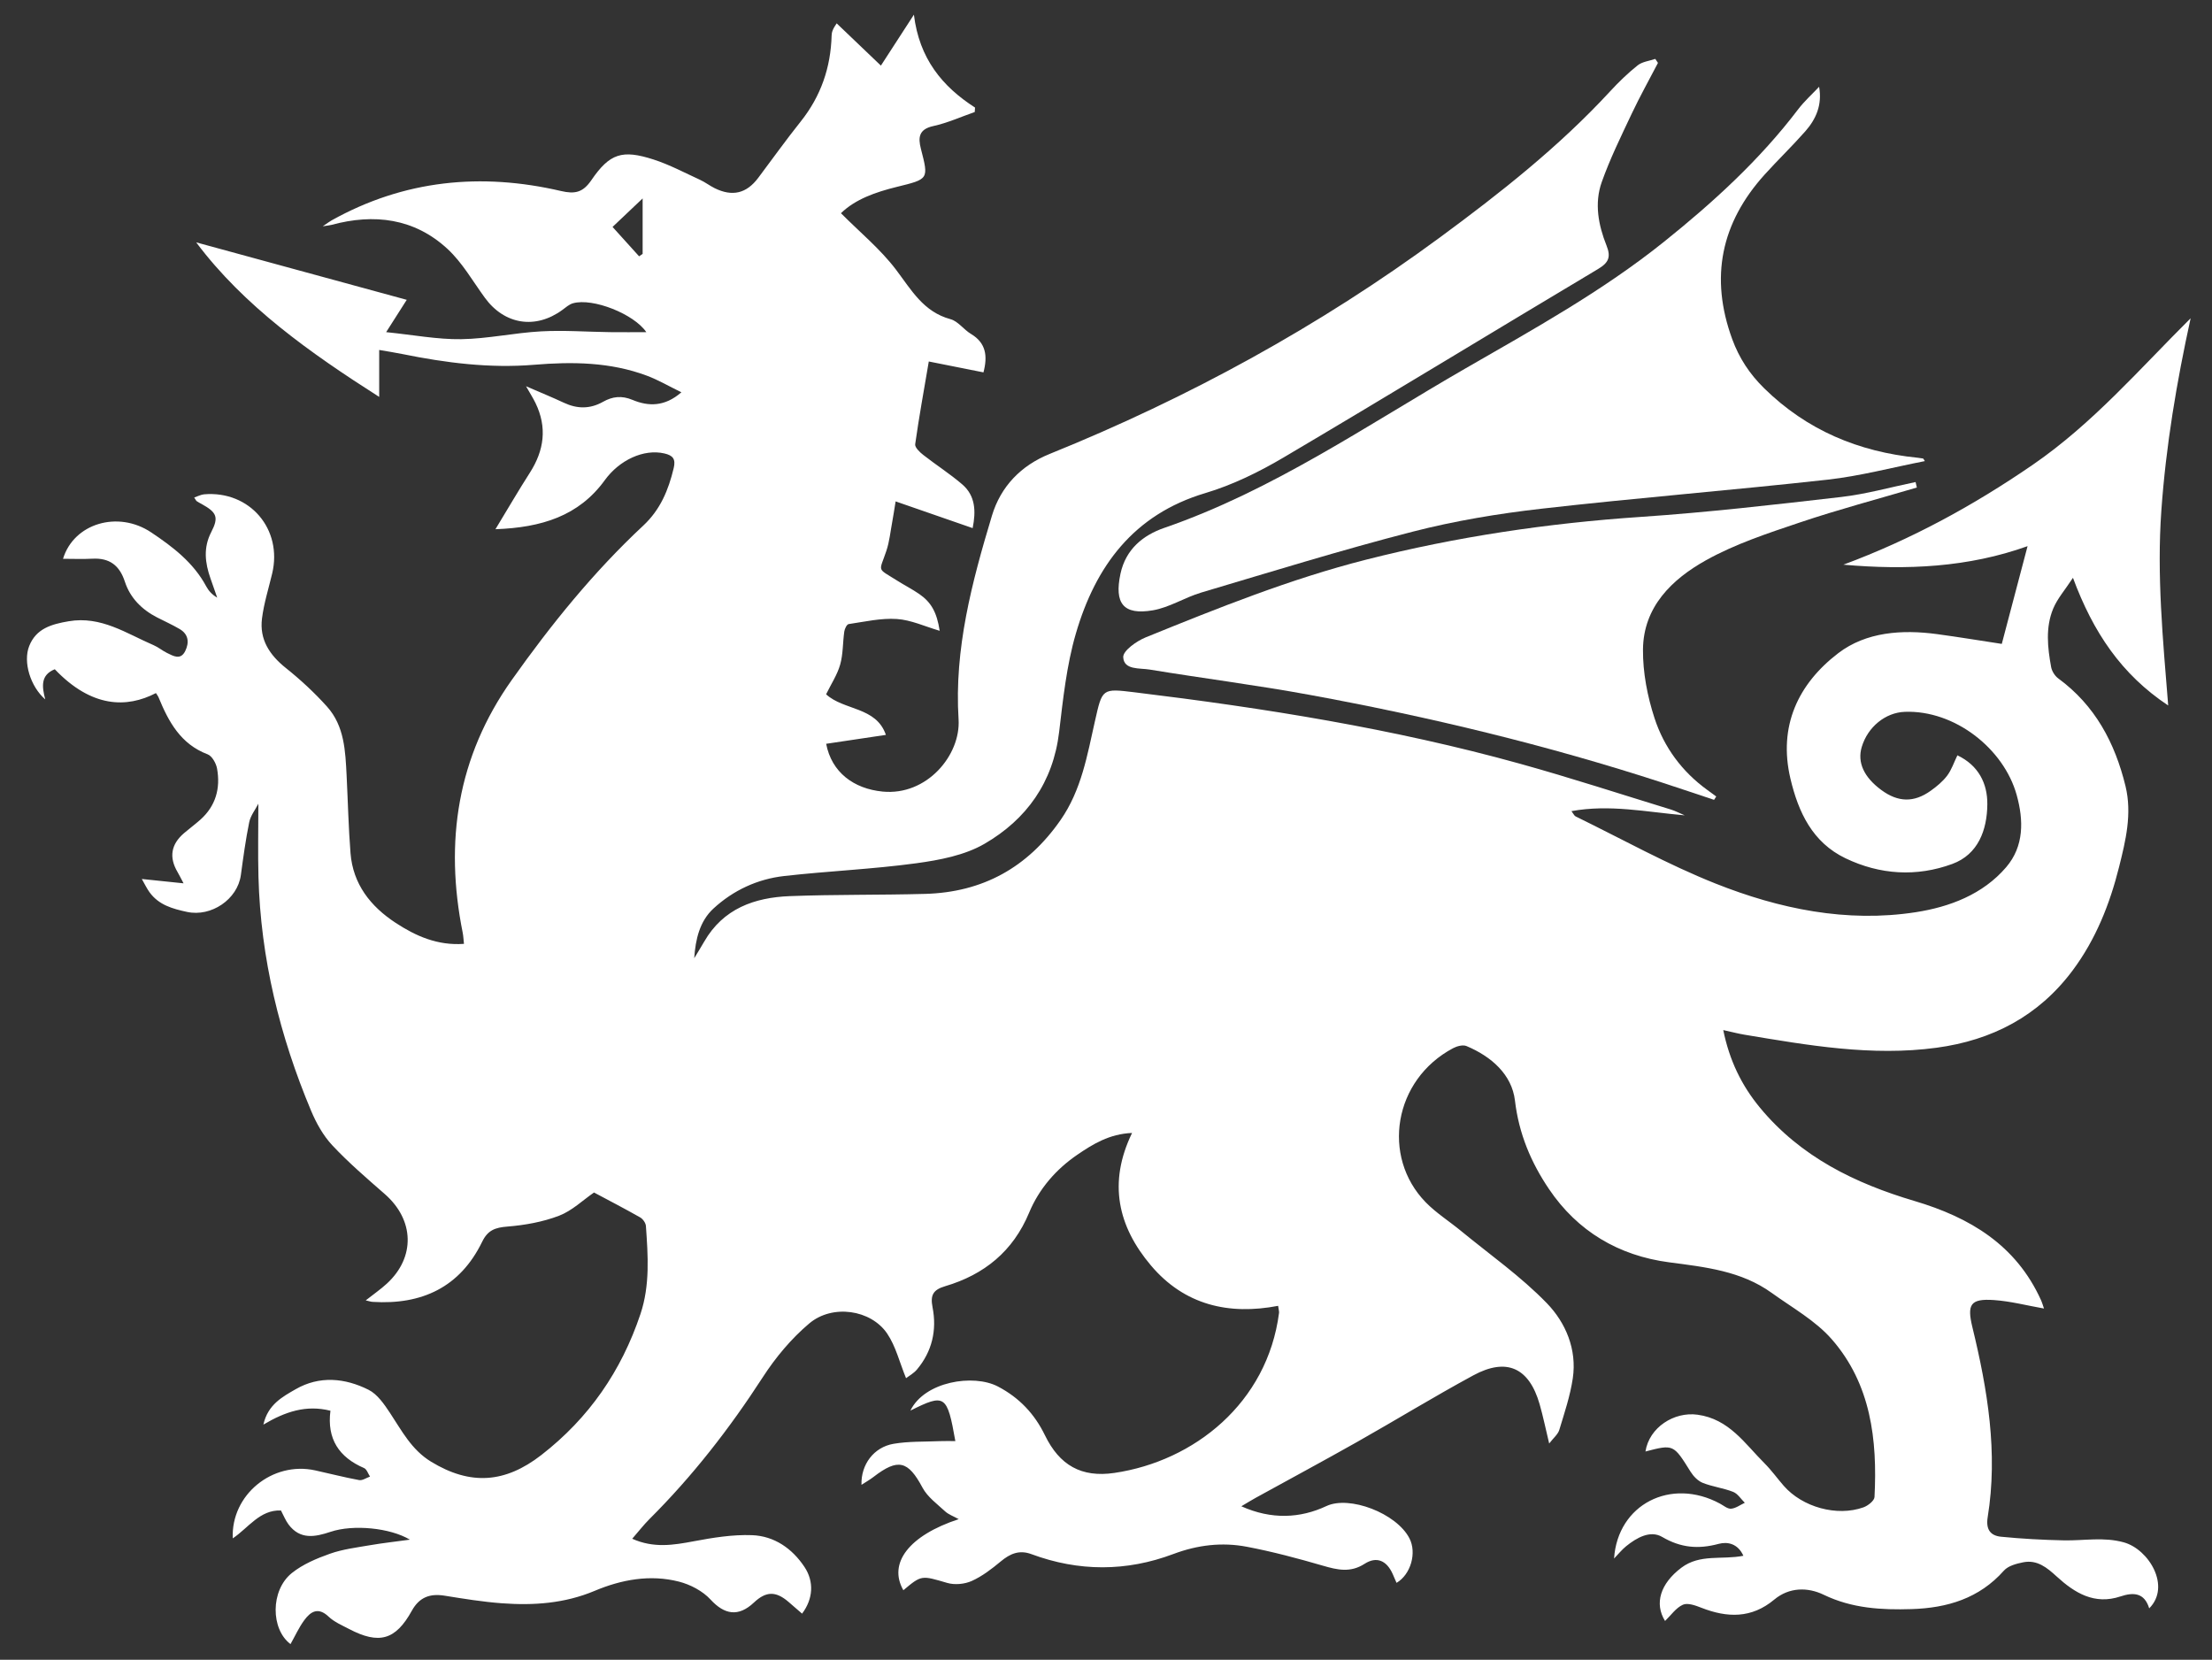
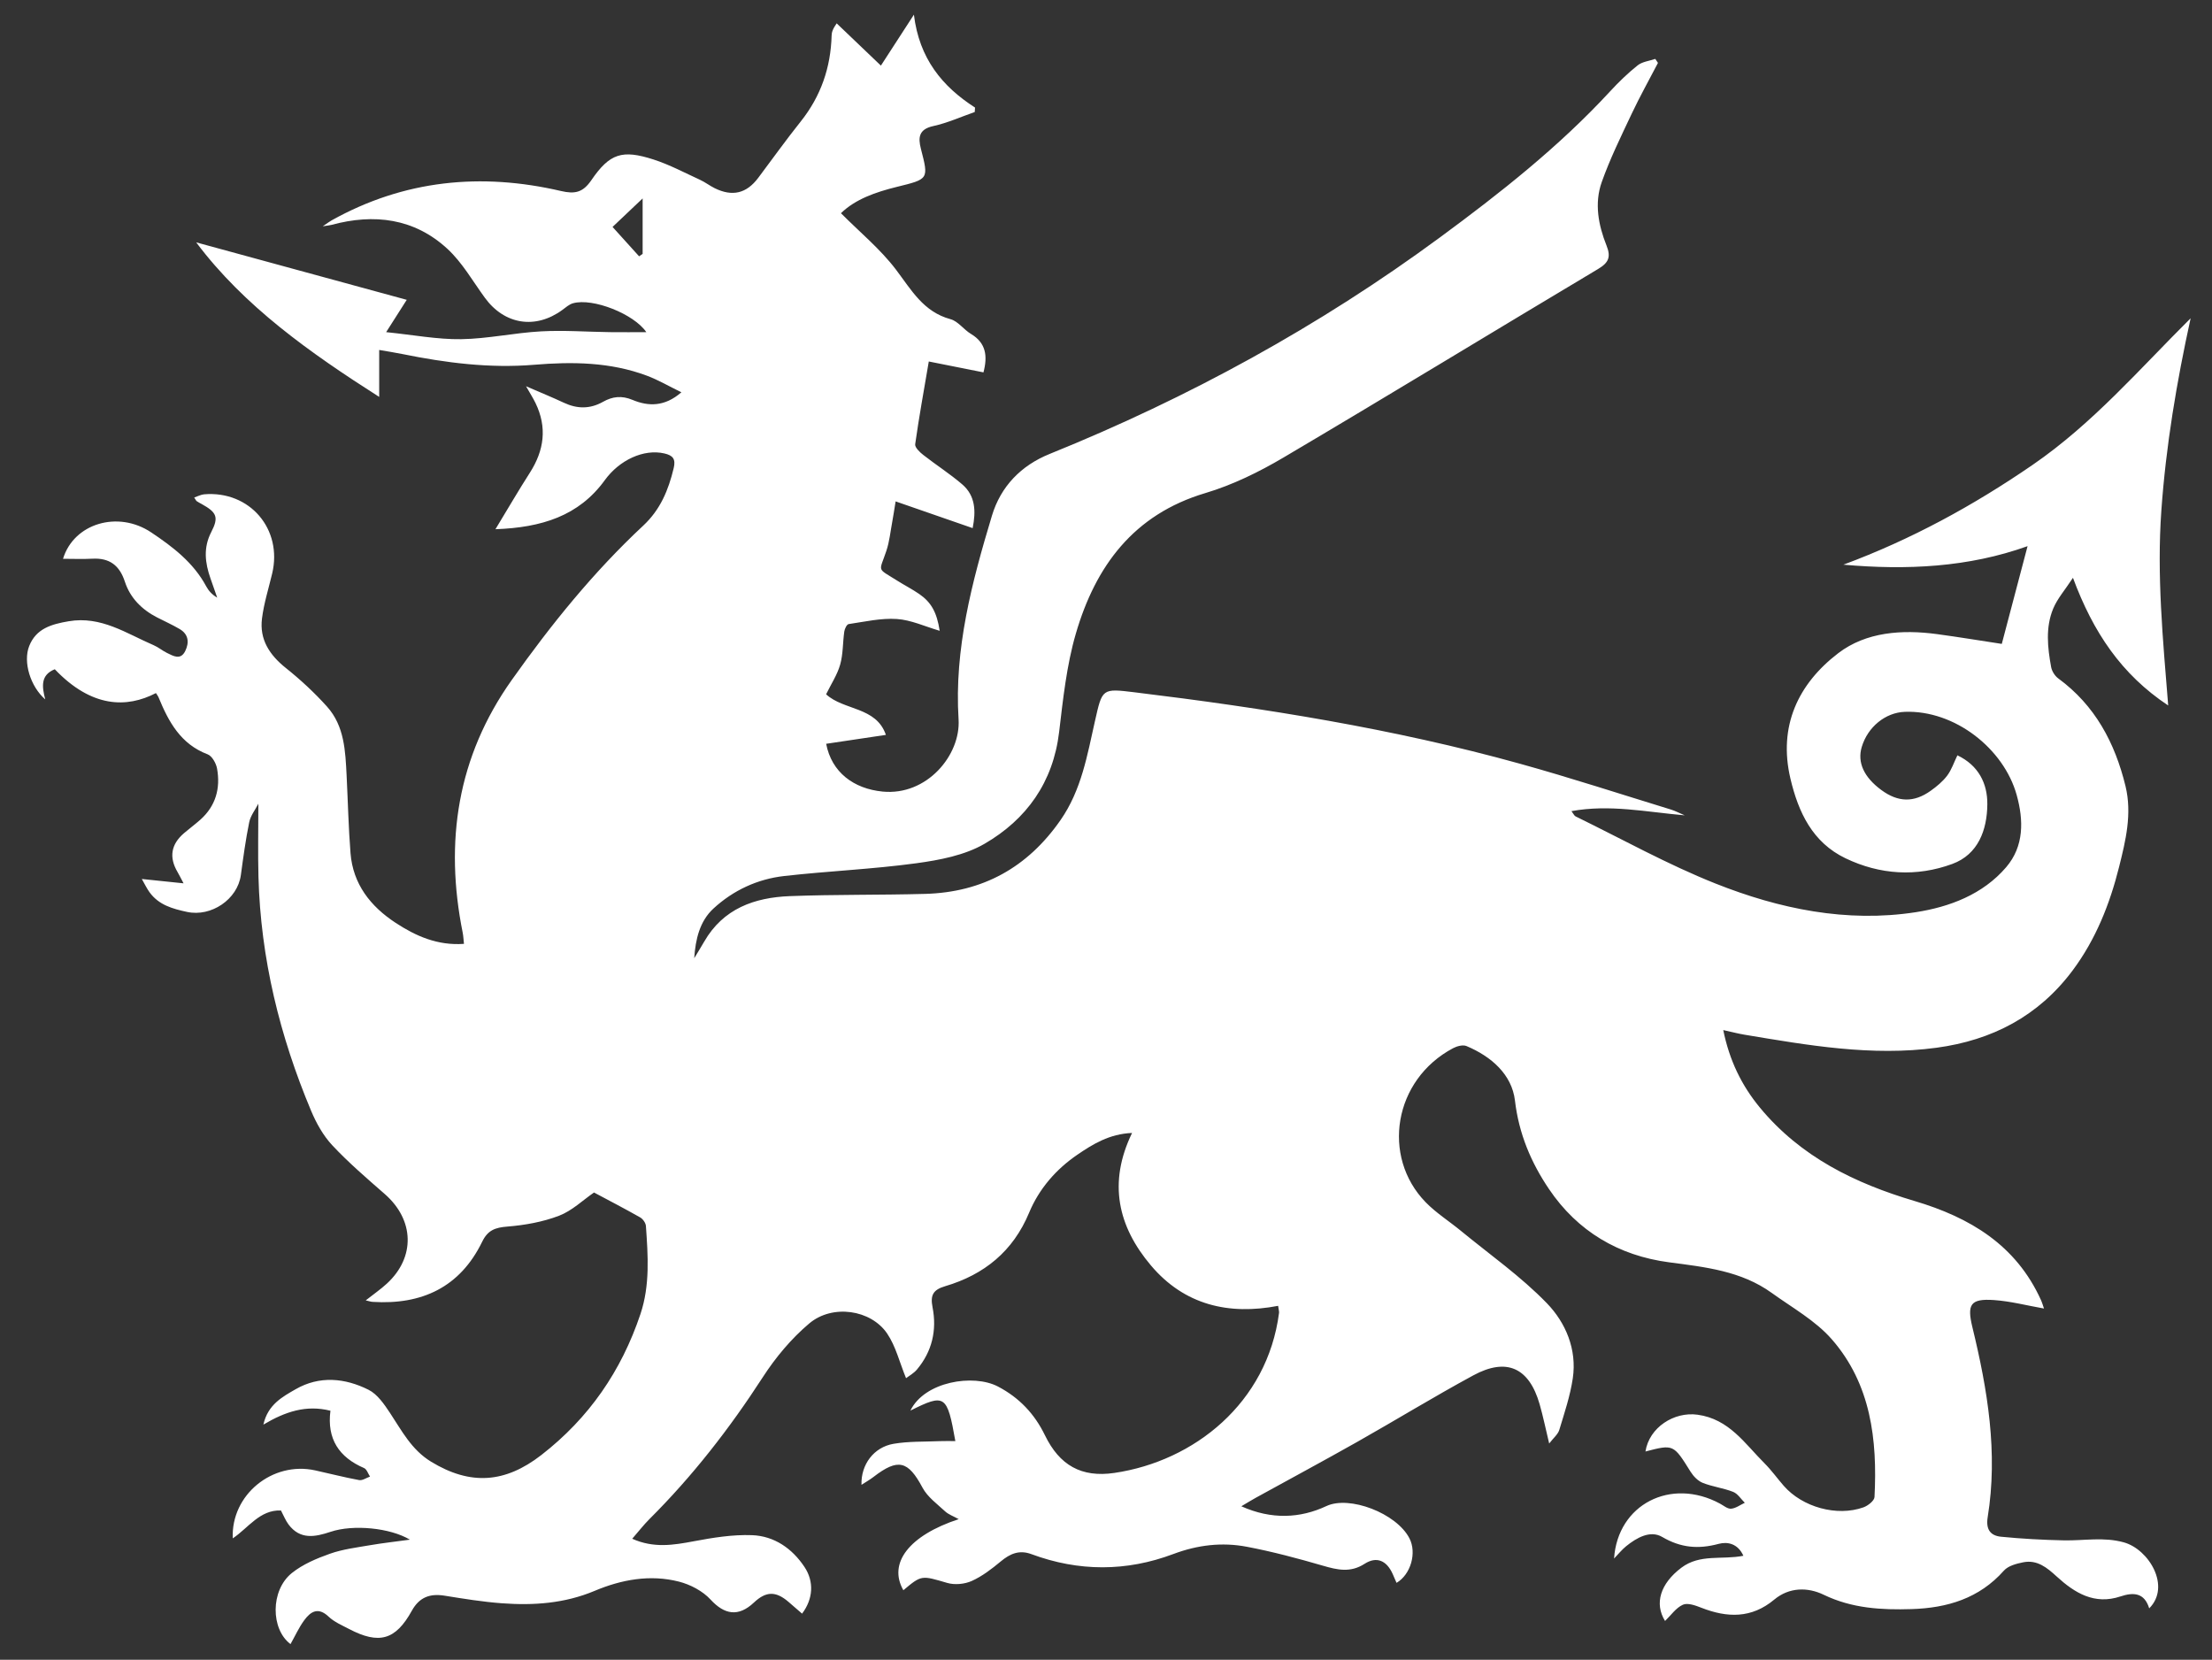
<svg xmlns="http://www.w3.org/2000/svg" version="1.1" id="Layer_1" x="0px" y="0px" width="783.186px" height="587.611px" viewBox="0 0 783.186 587.611" enable-background="new 0 0 783.186 587.611" xml:space="preserve">
  <rect x="0" y="0" width="783.186" height="587.611" fill="#333333" stroke="none" />
  <path fill-rule="evenodd" clip-rule="evenodd" fill="#FFFFFF" d="M589.533,573.883c-3.857-6.181-1.666-13.24,5.775-18.85  c6.596-4.972,14.326-2.713,21.957-4.231c-1.928-4.28-5.561-5.074-8.761-4.215c-7.149,1.922-13.366,1.434-19.989-2.452  c-4.212-2.47-9.021,0.254-12.778,3.296c-1.493,1.209-2.716,2.751-4.258,4.344c1.28-19.213,20.146-28.811,37.487-19.444  c1.297,0.7,2.694,1.913,3.955,1.808c1.662-0.14,3.235-1.348,4.847-2.096c-1.357-1.325-2.491-3.217-4.118-3.859  c-3.461-1.366-7.284-1.815-10.745-3.183c-1.703-0.672-3.308-2.314-4.311-3.921c-6.088-9.749-6.025-9.788-15.999-7.195  c1.33-8.523,10.109-14.166,18.437-13.028c11.195,1.53,16.719,10.225,23.688,17.172c2.47,2.462,4.518,5.341,6.815,7.979  c6.61,7.591,18.851,11.01,28.259,7.643c1.585-0.567,3.829-2.333,3.897-3.642c1.045-20.263-1.251-40.011-15.165-55.898  c-5.774-6.594-13.954-11.131-21.211-16.365c-10.84-7.818-23.583-9.156-36.38-10.847c-17.801-2.352-32.379-10.94-42.5-25.933  c-6.348-9.403-10.659-19.54-12.045-31.32c-1.088-9.249-8.396-15.63-17.165-19.305c-1.267-0.531-3.366,0.029-4.727,0.751  c-21.097,11.18-25.469,38.368-9.729,54.542c3.686,3.787,8.281,6.679,12.394,10.062c10.288,8.46,21.333,16.196,30.538,25.709  c6.644,6.867,10.684,16.331,9.166,26.577c-0.918,6.198-2.96,12.249-4.787,18.278c-0.475,1.564-2.038,2.799-3.572,4.797  c-1.273-5.284-2.16-9.657-3.388-13.932c-3.702-12.894-11.669-16.588-23.469-10.195c-13.888,7.521-27.367,15.791-41.123,23.561  c-11.888,6.714-23.917,13.178-35.877,19.766c-1.542,0.849-3.038,1.781-5.142,3.021c10.666,4.793,20.87,4.272,30.125-0.073  c8.135-3.821,24.795,2.511,29.397,11.419c2.642,5.113,0.511,12.771-4.563,15.769c-0.459-1.057-0.901-2.087-1.355-3.111  c-2.107-4.768-5.686-6.393-9.964-3.632c-5.007,3.23-9.608,2.164-14.749,0.667c-8.885-2.586-17.865-4.98-26.947-6.707  c-8.784-1.67-17.447-0.646-26.004,2.572c-16.648,6.26-33.509,6.259-50.242,0.05c-4.347-1.613-7.587-0.161-10.912,2.604  c-3.163,2.63-6.54,5.23-10.249,6.895c-2.518,1.129-6.015,1.456-8.65,0.688c-9.106-2.653-9.036-2.896-15.545,2.587  c-5.478-9.57,1.963-19.377,19.597-25.169c-1.874-1.045-3.593-1.63-4.812-2.757c-2.845-2.63-6.243-5.096-8.002-8.385  c-5.107-9.549-8.637-10.532-17.395-3.774c-1.259,0.972-2.664,1.754-4.216,2.765c-0.232-7.159,4.342-13.329,11.36-14.525  c5.355-0.914,10.905-0.702,16.371-0.943c1.811-0.08,3.628-0.013,5.503-0.013c-2.892-16.393-3.684-16.913-15.92-10.793  c5.046-10.348,22.355-13.061,30.997-8.533c7.522,3.942,12.938,9.637,16.644,17.262c5.148,10.593,12.869,15.055,24.593,13.332  c28.18-4.142,54.163-24.722,58.293-56.68c0.06-0.463-0.116-0.956-0.325-2.477c-17.487,3.36-33.17-0.262-45.034-14.298  c-11.695-13.836-15.241-29.271-6.677-46.911c-8.058,0.339-13.942,3.995-19.408,7.732c-7.498,5.128-13.518,12.021-17.05,20.515  c-5.676,13.65-15.909,21.934-29.717,26.01c-4.313,1.272-5.304,3.194-4.467,7.481c1.573,8.055-0.134,15.588-5.503,21.993  c-1.169,1.396-2.896,2.325-3.882,3.093c-2.326-5.677-3.648-11.316-6.684-15.796c-5.74-8.472-19.363-10.509-27.584-3.585  c-6.367,5.363-11.954,12.081-16.496,19.099c-11.718,18.104-24.842,34.973-40.113,50.189c-1.983,1.977-3.706,4.214-6.08,6.938  c7.603,3.402,14.573,2.252,21.774,0.896c6.796-1.28,13.801-2.419,20.659-2.162c7.823,0.294,14.167,4.657,18.545,11.229  c3.487,5.233,3.083,11.35-0.834,16.553c-1.615-1.4-3.204-2.788-4.803-4.162c-4.502-3.869-7.956-3.803-12.238,0.228  c-5.497,5.175-10.423,4.318-15.359-1.048c-2.799-3.043-7.177-5.336-11.249-6.369c-10.174-2.58-20.28-0.719-29.785,3.281  c-10.628,4.473-21.629,5.223-32.83,4.401c-6.792-0.499-13.553-1.599-20.286-2.686c-5.198-0.839-8.962,0.517-11.63,5.341  c-5.746,10.388-11.599,12.008-22.214,6.446c-2.503-1.312-5.248-2.473-7.246-4.371c-3.674-3.49-6.339-1.833-8.6,1.24  c-1.926,2.618-3.285,5.653-4.883,8.482c-7.01-5.223-7.194-19.01,0.479-25.164c3.857-3.094,8.75-5.157,13.478-6.828  c4.51-1.595,9.394-2.193,14.151-3.011c4.565-0.785,9.178-1.289,14.163-1.97c-6.981-4.186-20.062-5.468-28.104-2.774  c-5.516,1.848-10.79,2.864-14.889-2.633c-1.051-1.408-1.702-3.115-2.665-4.924c-7.464-0.297-11.464,6.1-17.063,9.877  c-0.676-15.416,14.034-27.382,29.15-24.08c5.202,1.137,10.363,2.484,15.596,3.445c1.167,0.215,2.559-0.796,3.848-1.242  c-0.689-1.033-1.146-2.604-2.104-3.017c-8.875-3.823-13.201-10.314-11.907-20.296c-8.616-2.16-15.968,0.312-23.74,4.909  c1.568-7.105,6.797-9.866,11.435-12.533c8.422-4.843,17.448-3.981,25.799,0.205c3.123,1.565,5.529,5.083,7.575,8.166  c4.211,6.348,7.621,13.068,14.589,17.309c13.918,8.47,26.194,7.571,39.016-2.378c16.895-13.11,28.345-29.781,35.087-49.896  c3.427-10.223,2.676-20.727,1.936-31.202c-0.076-1.077-1.076-2.485-2.047-3.037c-5.447-3.094-11.017-5.971-16.327-8.807  c-3.918,2.694-7.769,6.464-12.385,8.229c-5.766,2.206-12.117,3.337-18.304,3.835c-4.276,0.345-6.899,1.237-8.895,5.343  c-7.853,16.15-21.382,22.419-38.831,21.313c-0.622-0.04-1.232-0.264-2.409-0.528c2.767-2.178,5.272-3.9,7.487-5.938  c10.147-9.335,9.729-22.545-0.723-31.688c-6.366-5.568-12.819-11.104-18.59-17.259c-3.216-3.43-5.678-7.859-7.518-12.242  c-11.115-26.479-17.868-54.002-18.635-82.82c-0.225-8.457-0.035-16.924-0.035-25.888c-1.098,2.141-2.76,4.215-3.234,6.532  c-1.266,6.182-2.106,12.457-2.959,18.715c-1.179,8.65-10.524,14.893-19.024,13.066c-5.182-1.113-10.017-2.457-13.292-6.939  c-1.005-1.376-1.734-2.954-2.754-4.727c5.008,0.521,9.366,0.975,14.779,1.537c-1.128-2.125-1.594-3.086-2.133-4.002  c-3.068-5.223-2.327-9.797,2.306-13.77c1.896-1.627,3.92-3.106,5.783-4.768c5.463-4.875,7.159-11.132,5.899-18.105  c-0.337-1.866-1.776-4.439-3.336-5.03c-9.528-3.608-13.798-11.478-17.339-20.099c-0.234-0.57-0.643-1.067-0.962-1.585  c-10.288,5.35-22.736,5.275-35.813-8.434c-5.054,2.022-4.588,6.099-3.372,10.682c-5.272-4.578-7.923-13.235-5.688-18.899  c2.447-6.204,7.871-7.729,13.951-8.771c11.523-1.975,20.472,4.335,30.125,8.476c1.669,0.716,3.105,1.958,4.748,2.755  c2.229,1.082,4.777,2.627,6.411-0.674c1.479-2.989,1.223-5.932-1.959-7.802c-2.58-1.516-5.328-2.748-7.995-4.117  c-5.406-2.776-9.521-6.88-11.409-12.661c-1.883-5.766-5.437-8.45-11.485-8.128c-3.437,0.183-6.892,0.033-10.408,0.033  c3.811-12.536,19.452-17.222,31.235-9.334c7.629,5.106,14.939,10.669,19.441,19.055c0.844,1.572,2.051,2.949,3.907,4.028  c-0.791-2.264-1.581-4.529-2.374-6.792c-1.93-5.506-2.6-10.869,0.274-16.426c2.731-5.281,1.935-6.973-3.427-9.937  c-0.581-0.321-1.18-0.62-1.72-1c-0.248-0.175-0.373-0.523-0.89-1.294c1.279-0.423,2.385-1.038,3.535-1.133  c16.127-1.335,27.813,12.321,24.067,28.045c-1.261,5.295-2.927,10.545-3.604,15.917c-0.938,7.442,2.675,12.928,8.459,17.545  c5.184,4.138,10.118,8.709,14.551,13.639c6.194,6.886,6.514,15.773,6.952,24.467c0.46,9.14,0.659,18.299,1.378,27.417  c0.867,10.986,7.079,18.857,15.956,24.677c7.153,4.69,14.853,8.122,24.213,7.454c-0.165-1.5-0.207-2.76-0.452-3.98  c-6.464-32.182-1.919-62.211,17.352-89.406c13.903-19.619,28.97-38.267,46.583-54.693c6.069-5.66,8.927-12.617,10.777-20.356  c0.758-3.173-0.217-4.491-3.348-5.202c-7.268-1.652-15.875,2.334-21.048,9.474c-9.189,12.686-22.39,16.774-38.718,17.365  c4.485-7.388,8.208-13.796,12.202-20.03c5.068-7.911,6.145-16.042,1.993-24.626c-0.836-1.728-1.883-3.354-3.364-5.964  c5.028,2.182,9.278,3.913,13.429,5.855c4.724,2.21,9.272,2.228,13.859-0.359c3.328-1.876,6.565-2.27,10.415-0.663  c5.583,2.331,11.348,2.489,17.301-2.687c-4.397-2.142-8.181-4.375-12.232-5.887c-12.93-4.828-26.344-4.985-39.917-3.859  c-15.718,1.304-31.22-0.667-46.606-3.792c-2.582-0.524-5.189-0.92-8.239-1.455c0,5.53,0,10.577,0,16.622  c-24.546-15.649-47.825-32.098-64.794-54.71c24.443,6.67,49.532,13.516,74.547,20.342c-2.11,3.311-4.274,6.707-7.292,11.442  c9.809,0.996,18.198,2.618,26.561,2.492c9.433-0.142,18.821-2.251,28.269-2.768c8.115-0.444,16.287,0.174,24.434,0.277  c4.276,0.054,8.553,0.009,12.851,0.009c-4.29-6.391-18.916-12.229-25.969-10.229c-1.366,0.387-2.562,1.475-3.755,2.35  c-9.507,6.971-20.495,5.224-27.431-4.284c-4.3-5.894-8.005-12.486-13.282-17.349c-11.732-10.811-25.93-12.561-41.048-8.47  c-0.617,0.167-1.267,0.211-3.074,0.5c1.675-1.129,2.366-1.672,3.125-2.096c25.689-14.326,52.938-16.984,81.245-10.394  c4.885,1.138,7.733,0.54,10.712-3.815c6.517-9.526,10.938-10.921,22.043-7.337c5.667,1.829,11.007,4.688,16.447,7.185  c1.808,0.83,3.416,2.089,5.205,2.97c6.264,3.084,11.253,1.867,15.397-3.653c5.002-6.663,9.855-13.444,15.048-19.955  c7.135-8.945,10.632-19.085,10.947-30.436c0.031-1.105,0.313-2.205,1.783-4.317c5.042,4.816,10.084,9.633,15.663,14.963  c3.563-5.498,7.188-11.092,11.688-18.037c1.892,15.527,10.003,25.41,21.642,32.89c-0.034,0.524-0.067,1.049-0.101,1.574  c-4.883,1.702-9.662,3.877-14.677,4.973c-5.108,1.115-5.425,4.015-4.393,8.02c2.804,10.873,2.782,10.729-8.549,13.521  c-7.43,1.832-14.644,4.336-19.751,9.312c6.719,6.758,13.971,12.705,19.48,19.974c5.45,7.189,9.684,14.939,19.308,17.544  c2.681,0.726,4.68,3.687,7.236,5.214c5.37,3.209,5.945,7.84,4.433,13.616c-6.787-1.351-13.561-2.699-19.357-3.852  c-1.728,10.167-3.467,19.701-4.819,29.29c-0.158,1.12,1.604,2.808,2.836,3.774c4.548,3.565,9.461,6.69,13.833,10.45  c4.669,4.016,4.888,9.495,3.675,15.479c-8.963-3.109-17.79-6.172-27.271-9.461c-0.512,3.123-0.814,5.203-1.2,7.269  c-0.639,3.421-0.979,6.95-2.071,10.224c-2.591,7.767-3.554,5.889,3.908,10.61c2.533,1.603,5.223,2.968,7.69,4.661  c4.305,2.956,6.262,6.521,7.277,13.049c-5.189-1.512-10.103-3.839-15.151-4.177c-5.637-0.378-11.407,0.968-17.084,1.8  c-0.647,0.095-1.405,1.658-1.543,2.623c-0.559,3.898-0.399,7.968-1.455,11.706c-1.02,3.611-3.208,6.893-4.986,10.528  c6.252,5.782,17.739,4.332,21.167,14.37c-7.259,1.083-14.181,2.117-21.143,3.156c1.917,10.072,9.72,15.902,19.967,16.915  c15.726,1.555,27.71-12.964,26.912-25.561c-1.577-24.894,4.73-48.597,11.801-72.075c3.131-10.399,10.286-17.792,20.443-21.898  c49.2-19.888,95.45-45.198,138.167-76.646c21.313-15.69,42.166-32.108,60.234-51.685c3.045-3.299,6.295-6.468,9.803-9.253  c1.644-1.305,4.127-1.553,6.229-2.28c0.317,0.473,0.634,0.946,0.951,1.419c-3.117,5.995-6.423,11.901-9.305,18.008  c-3.761,7.97-7.673,15.925-10.612,24.209c-2.646,7.459-1.193,15.209,1.697,22.426c1.621,4.047,0.788,6.069-2.949,8.3  C528.668,117.411,491.701,139.98,454.408,162c-8.686,5.128-18.029,9.704-27.654,12.572c-25.43,7.577-38.875,25.893-45.835,49.743  c-3.282,11.245-4.531,23.159-5.925,34.862c-2.121,17.805-11.54,30.919-26.385,39.544c-7.062,4.102-15.946,5.783-24.23,6.91  c-15.497,2.107-31.186,2.754-46.738,4.513c-9.466,1.07-18.044,5.066-25.046,11.522c-4.863,4.484-6.352,10.902-6.797,17.582  c1.177-1.953,2.388-3.888,3.524-5.865c6.728-11.703,17.804-15.632,30.29-16.118c15.979-0.622,31.99-0.353,47.978-0.797  c20.326-0.565,36.207-9.317,47.9-26.123c7.416-10.658,9.462-22.966,12.204-35.109c2.597-11.502,2.474-11.541,14.034-10.135  c45.996,5.594,91.697,12.866,136.412,25.278c17.961,4.985,35.695,10.783,53.523,16.245c1.397,0.429,2.711,1.133,4.833,2.036  c-13.724-1.201-26.514-3.96-40.103-1.491c0.738,0.964,0.994,1.635,1.465,1.865c16.453,8.025,32.529,17.006,49.495,23.752  c22.628,8.999,46.466,13.941,70.913,10.17c11.944-1.844,23.772-6.267,32.052-15.947c6.351-7.425,6.197-16.614,3.705-25.58  c-4.55-16.364-21.905-30.072-39.597-29.42c-6.854,0.253-13.104,5.305-15.248,12.425c-1.642,5.453,0.744,10.708,6.924,15.253  c5.921,4.356,11.503,4.534,17.466,0.285c2.148-1.532,4.281-3.288,5.852-5.371c1.554-2.062,2.39-4.665,3.62-7.195  c7.506,3.581,10.671,9.991,10.599,17.369c-0.087,9.04-3.218,17.714-12.398,21.089c-12.62,4.64-25.61,3.863-37.831-2.009  c-11.677-5.611-16.665-16.265-19.478-28.159c-4.397-18.596,2.728-33.592,16.925-44.449c9.853-7.535,22.584-8.427,35.007-6.744  c7.704,1.043,15.377,2.314,22.893,3.457c2.926-11.092,5.911-22.407,9.129-34.604c-20.938,7.51-42.828,8.545-65.213,6.562  c23.917-8.875,45.966-20.879,67.048-35.371c21.287-14.633,37.765-33.855,55.894-51.864c-4.95,22.623-8.732,45.088-10.367,68.095  c-1.629,22.915,0.532,45.46,2.429,68.986c-16.603-11.028-26.569-25.939-33.722-45.206c-2.837,4.336-5.539,7.386-7.009,10.945  c-2.753,6.669-1.979,13.748-0.715,20.666c0.267,1.458,1.316,3.126,2.515,4.004c13.03,9.555,20.063,22.762,23.811,38.115  c2.397,9.821,0.04,19.38-2.267,28.625c-3.267,13.088-8.248,25.682-16.481,36.698c-12.074,16.157-28.498,24.673-48.15,27.325  c-22.961,3.099-45.494-0.861-68.015-4.621c-2.266-0.379-4.495-0.971-7.504-1.631c2.183,10.692,6.432,19.526,12.994,27.464  c14.41,17.427,33.667,26.799,54.701,33.037c19.668,5.832,35.981,15.598,44.804,35.098c0.442,0.979,0.727,2.029,1.061,2.979  c-6.103-1.072-11.896-2.602-17.766-2.998c-8.305-0.561-9.542,1.557-7.577,9.638c5.375,22.113,9.107,44.414,5.409,67.234  c-0.706,4.359,0.981,6.551,4.747,6.923c7.384,0.729,14.815,1.131,22.235,1.285c7.073,0.146,14.06-1.288,21.232,0.708  c8.872,2.469,16.751,15.598,8.975,23.364c-1.707-5.606-5.621-5.741-10.185-4.218c-9.194,3.068-16.2-1.233-22.553-7.046  c-3.448-3.156-6.917-6.021-11.86-5.046c-2.416,0.477-5.347,1.254-6.852,2.952c-8.76,9.878-20.108,13.227-32.667,13.62  c-10.67,0.334-21.107-0.234-31.134-5.078c-5.637-2.723-12.196-2.722-17.515,1.72c-8.036,6.71-16.615,6.473-25.759,2.896  c-2.079-0.813-4.871-1.849-6.577-1.085C593.386,569.237,591.611,571.886,589.533,573.883z M227.533,70.249  c-4.083,3.869-7.152,6.777-10.651,10.094c3.352,3.708,6.376,7.056,9.402,10.403c0.417-0.286,0.833-0.571,1.25-0.856  C227.533,83.884,227.533,77.878,227.533,70.249z" />
-   <path fill-rule="evenodd" clip-rule="evenodd" fill="#FFFFFF" d="M644.08,30.719c1.153,6.486-1.141,11.514-4.921,15.801  c-4.623,5.244-9.68,10.103-14.368,15.292c-15.447,17.104-19.465,36.425-11.477,58.261c2.471,6.754,6.201,12.371,11.283,17.366  c15.128,14.867,33.452,22.521,54.332,24.614c0.659,0.066,1.315,0.167,1.968,0.278c0.082,0.014,0.136,0.19,0.618,0.917  c-11.649,2.275-22.937,5.295-34.417,6.57c-33.757,3.748-67.632,6.444-101.376,10.291c-15.328,1.747-30.697,4.304-45.624,8.145  c-25.112,6.462-49.914,14.149-74.784,21.534c-5.831,1.732-11.246,5.283-17.143,6.288c-10.476,1.785-13.68-2.482-11.46-12.912  c1.857-8.726,8.023-13.689,15.497-16.268c38.51-13.285,71.768-36.364,106.629-56.443c24.1-13.88,48.504-27.365,70.284-44.823  c17.427-13.969,33.915-28.997,47.521-46.908C638.835,35.835,641.586,33.375,644.08,30.719z" />
-   <path fill-rule="evenodd" clip-rule="evenodd" fill="#FFFFFF" d="M678.685,172.603c-13.833,4.087-27.8,7.781-41.46,12.383  c-11.331,3.817-22.913,7.61-33.271,13.406c-11.973,6.7-22.107,16.454-22.235,31.585c-0.068,8.119,1.565,16.563,4.098,24.317  c3.344,10.24,9.72,18.901,18.651,25.359c1.067,0.771,2.125,1.556,3.188,2.334c-0.256,0.396-0.513,0.793-0.77,1.189  c-6.079-2.022-12.148-4.077-18.24-6.061c-40.914-13.322-82.664-23.346-124.948-31.107c-18.813-3.453-37.819-5.858-56.7-8.962  c-3.51-0.577-9.109,0.223-9.304-4.392c-0.096-2.269,4.718-5.691,7.954-7.004c25.605-10.388,51.238-20.703,78.127-27.53  c31.899-8.1,64.233-12.889,97.07-15.111c23.736-1.606,47.407-4.325,71.049-7.056c8.865-1.024,17.564-3.485,26.34-5.291  C678.384,171.309,678.535,171.956,678.685,172.603z" />
</svg>